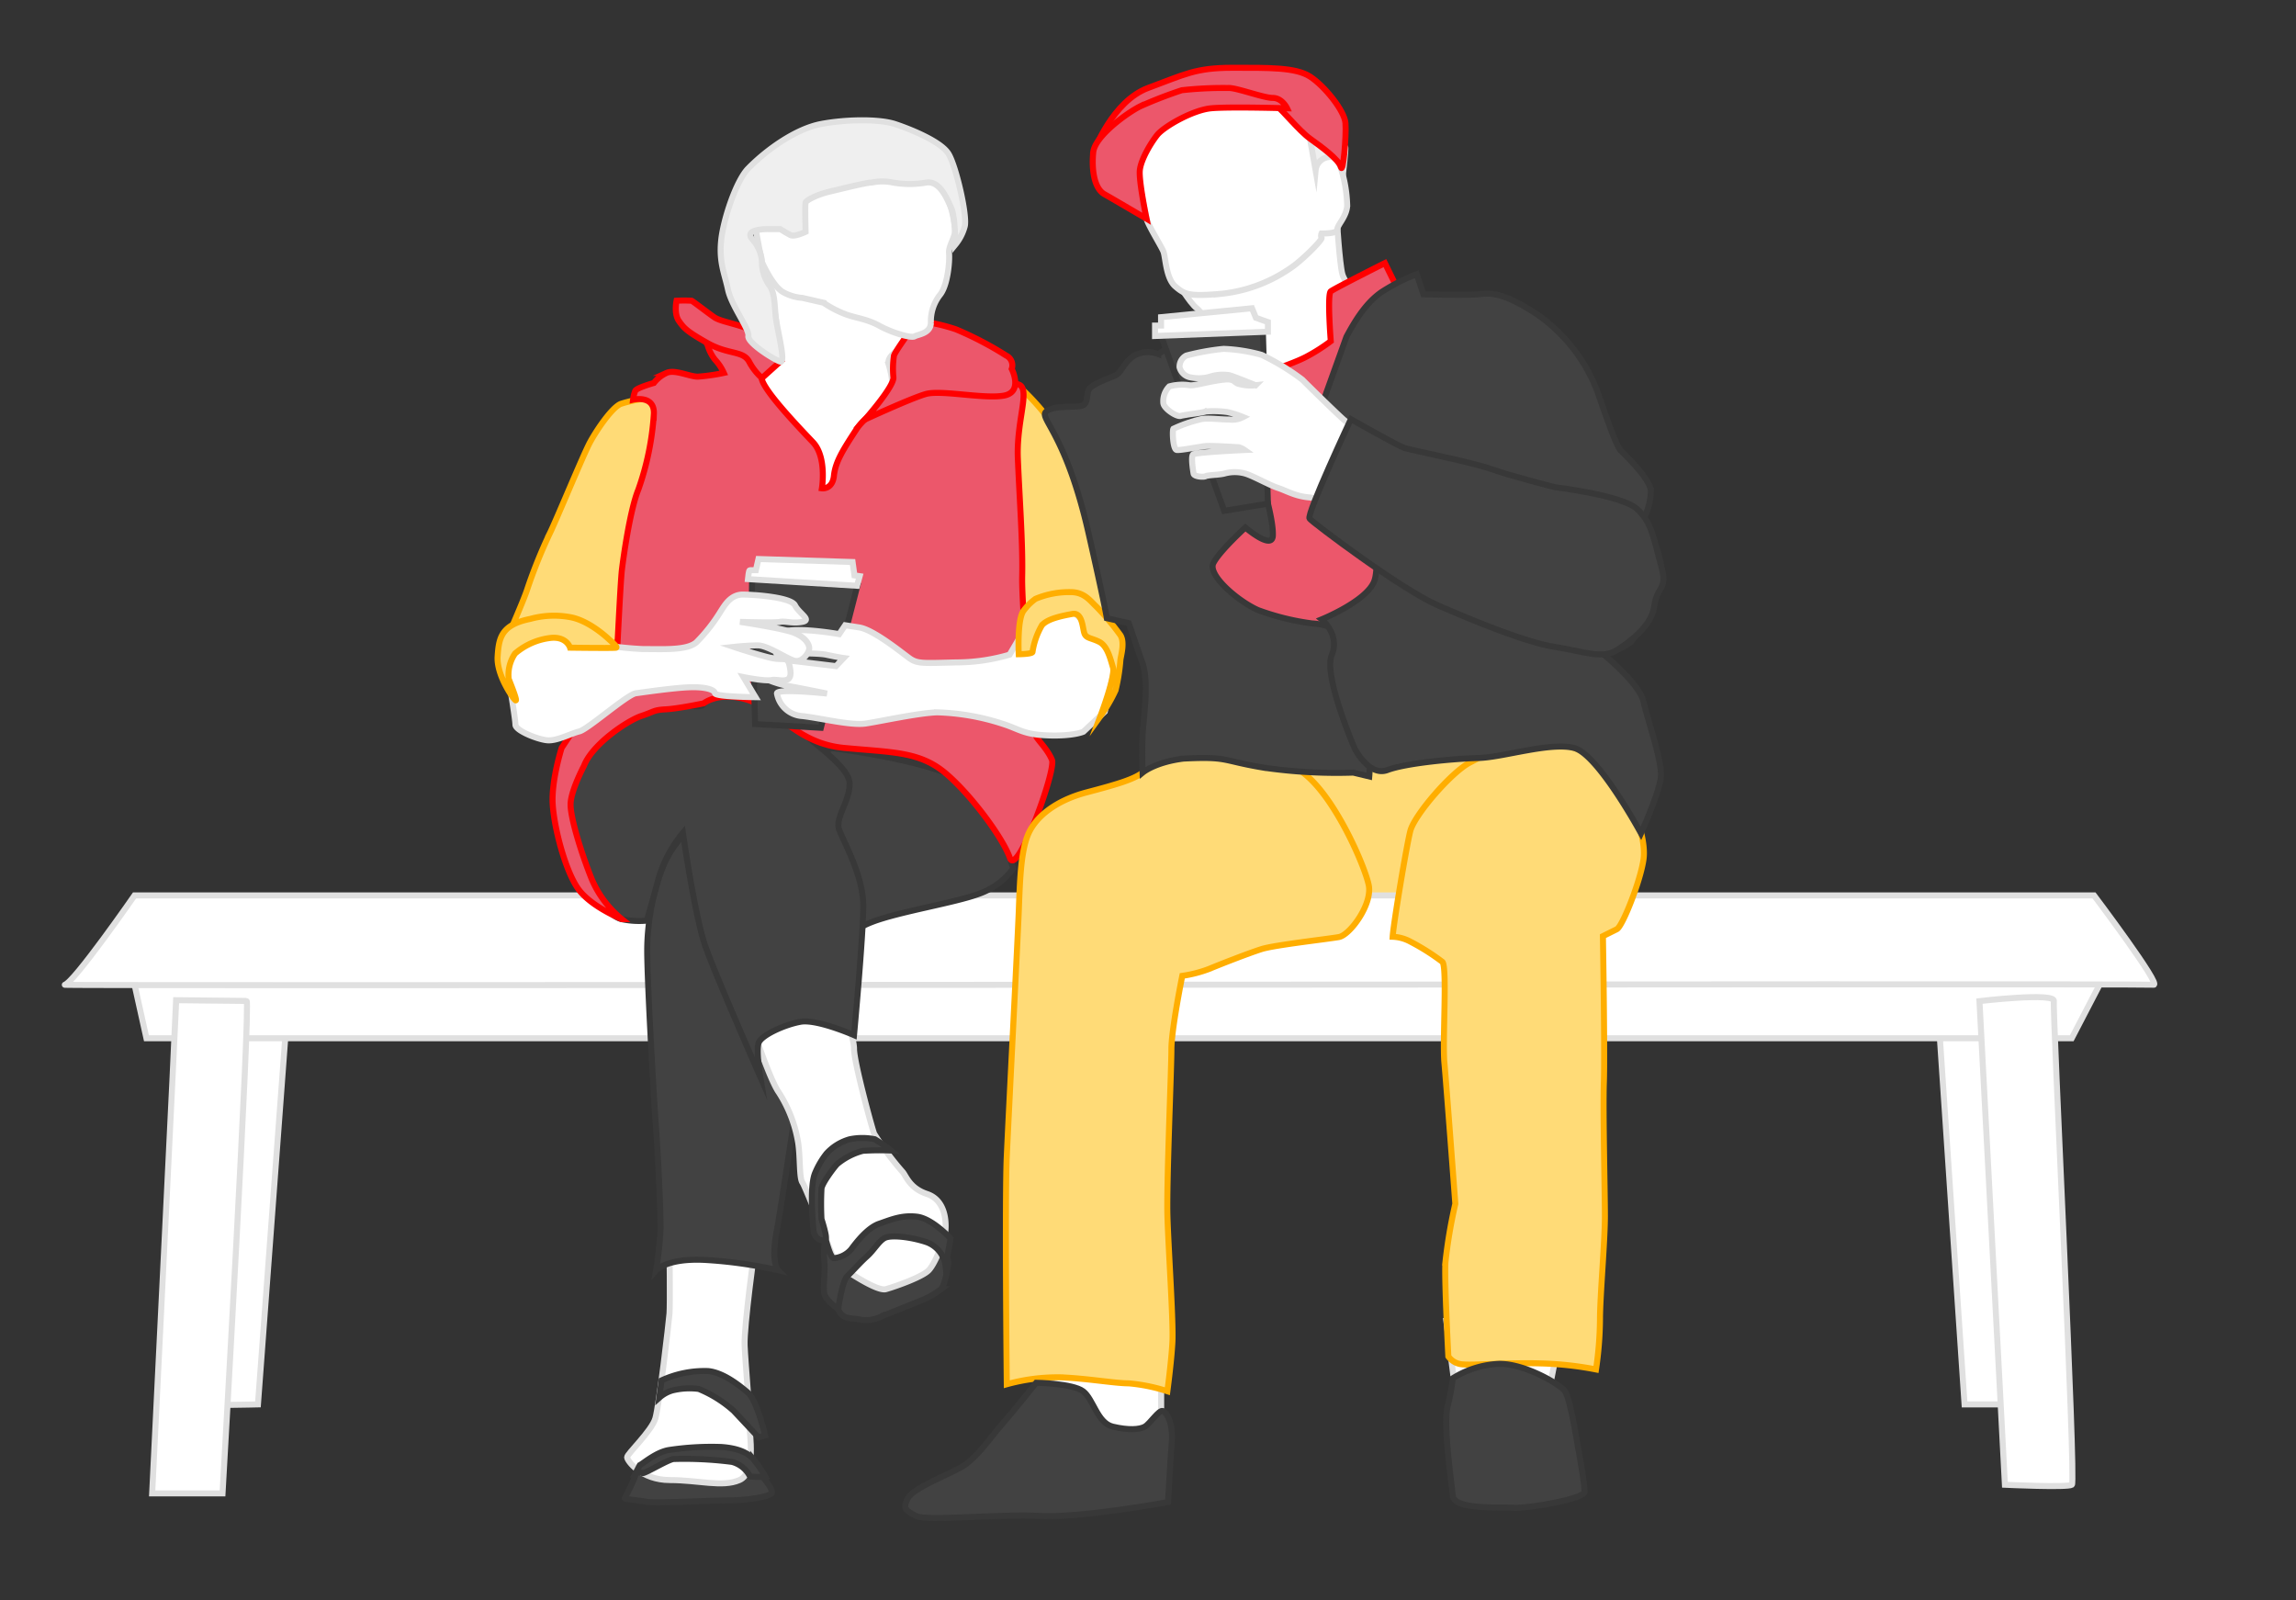
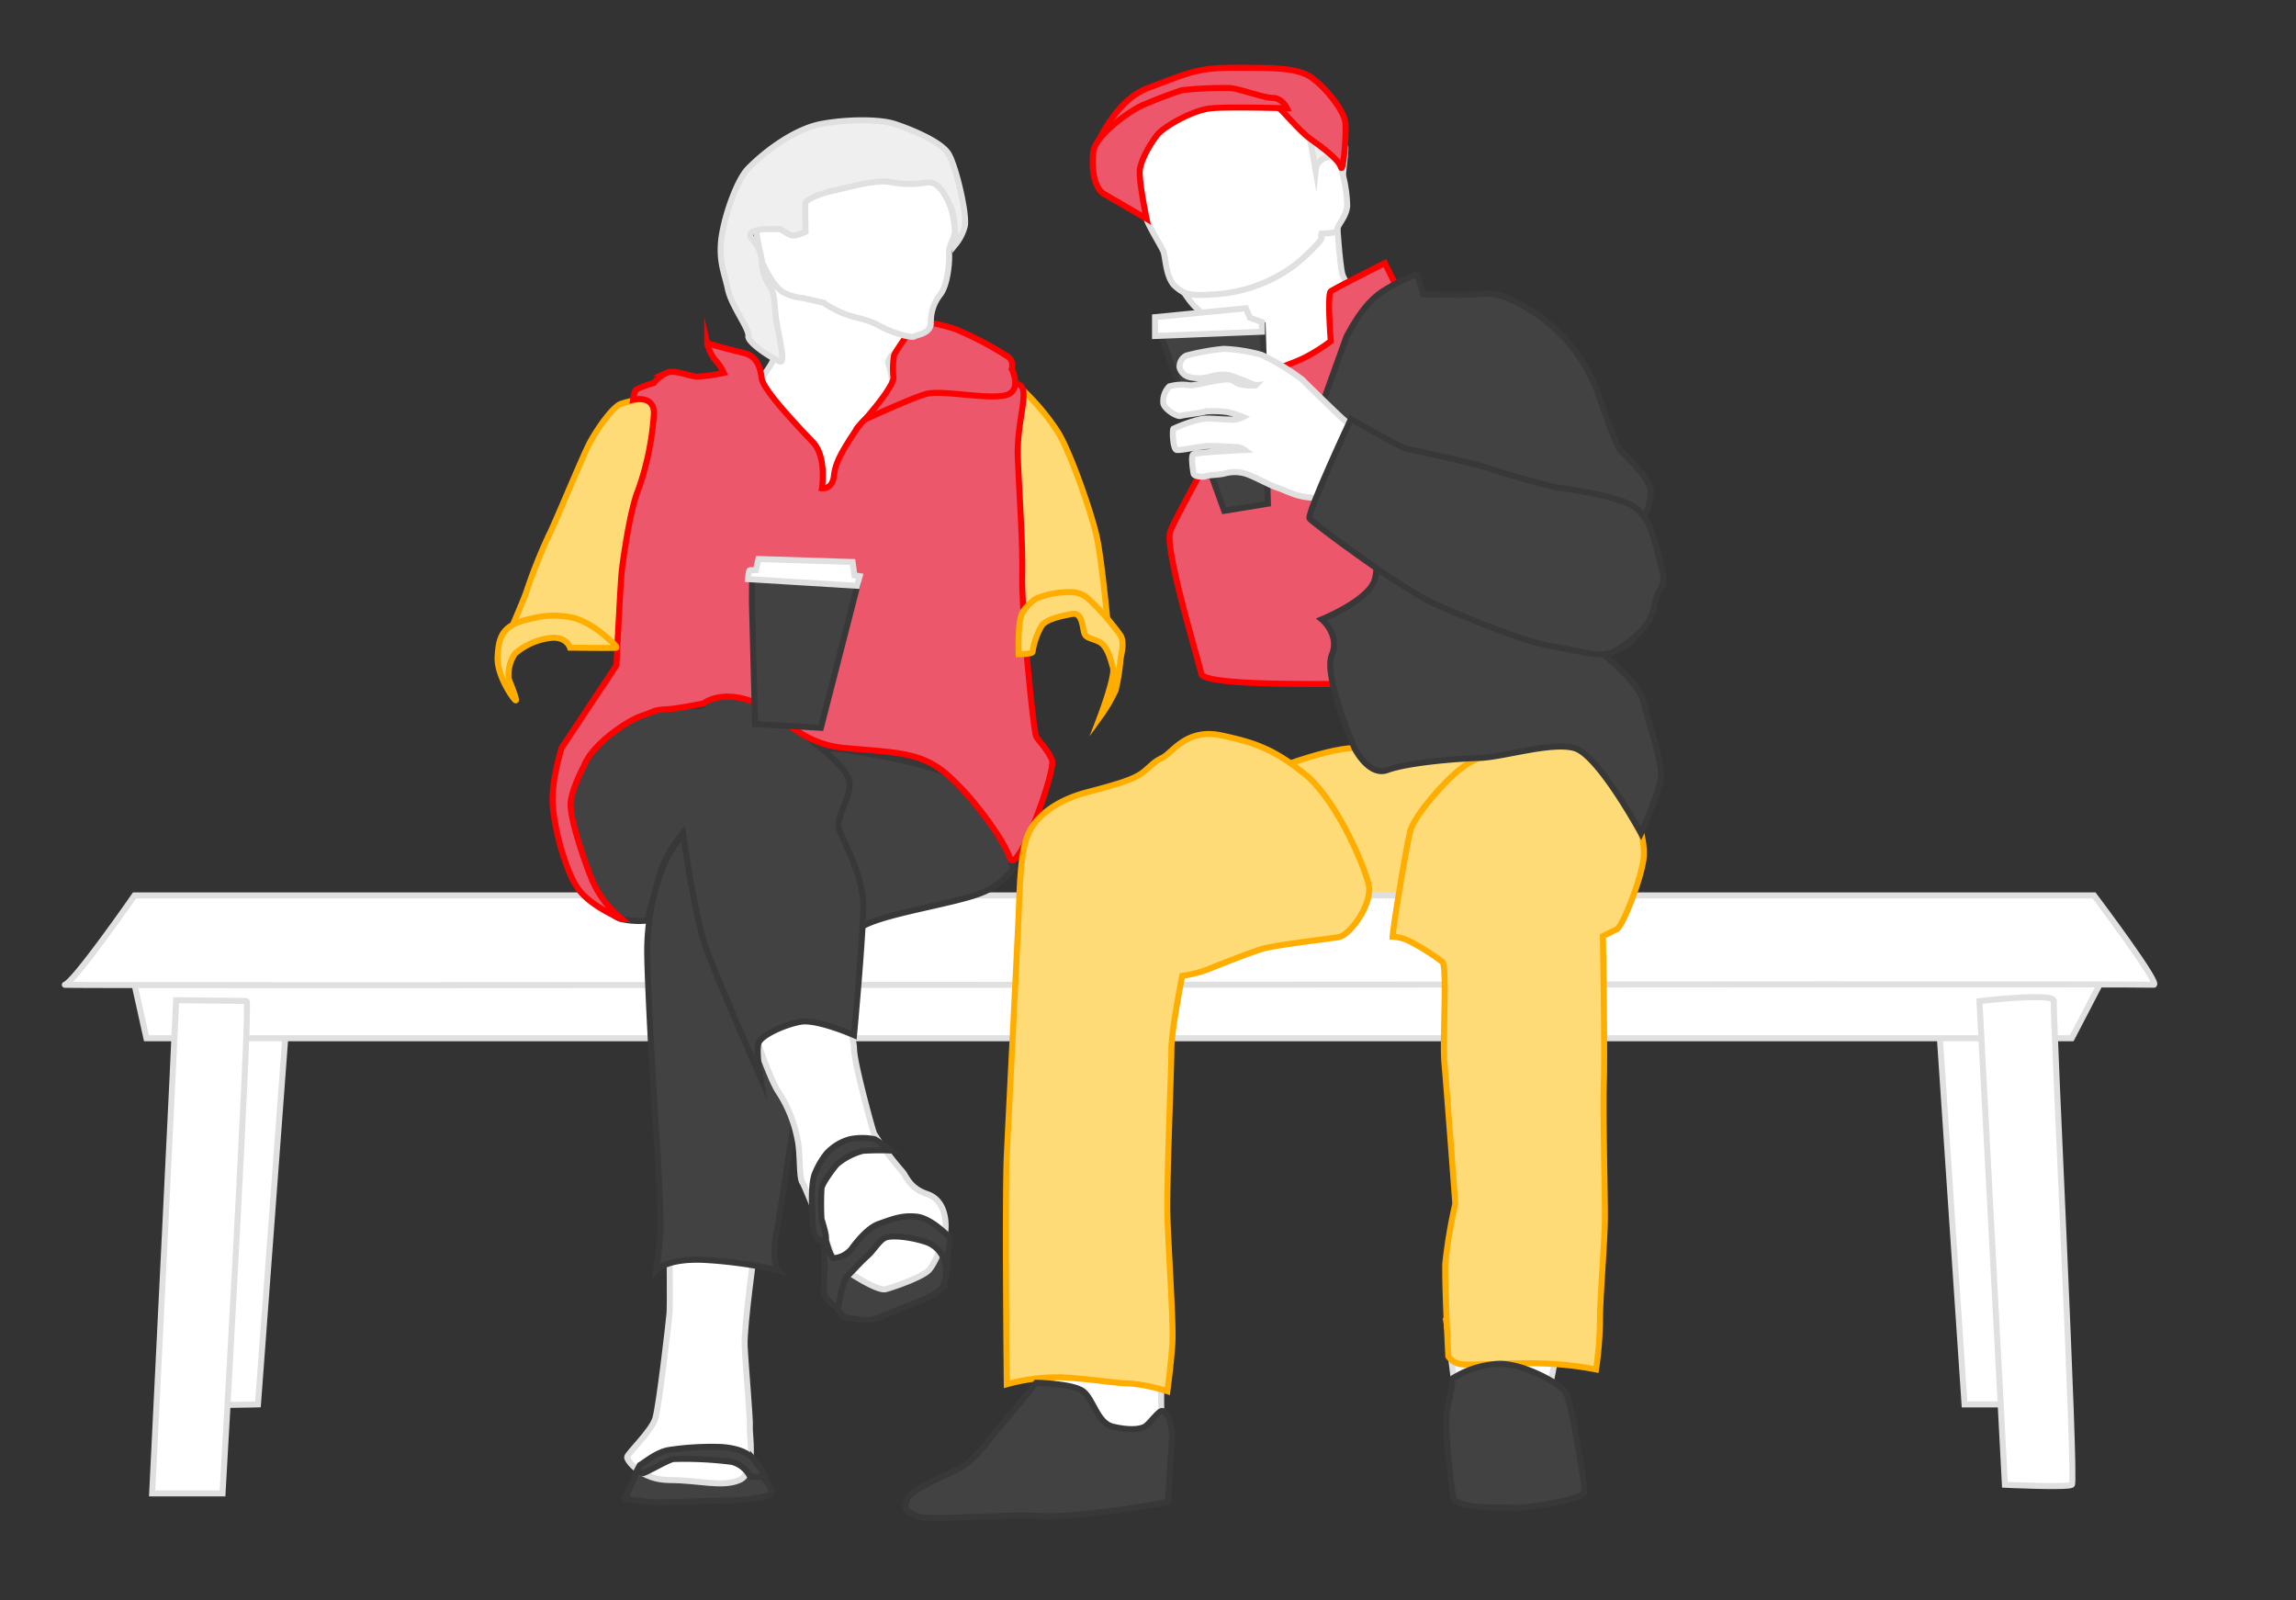
<svg xmlns="http://www.w3.org/2000/svg" width="381.76" height="266.03" viewBox="0 0 381.76 266.03">
  <rect x="0" y="0" width="381.76" height="266.03" fill="#333333" stroke="none" />
  <defs>
    <style>.cls-1{fill:#ffdb77;stroke:#ffae00;}.cls-1,.cls-2,.cls-3,.cls-4,.cls-5{stroke-miterlimit:10;}.cls-2{fill:#fff;}.cls-2,.cls-5{stroke:#e0e0e0;}.cls-3{fill:#424242;stroke:#383838;}.cls-4{fill:#ec576b;stroke:red;}.cls-5{fill:#efefef;}</style>
  </defs>
  <title>Senior Couple</title>
  <g id="Layer_1" data-name="Layer 1">
    <path class="cls-1" d="M207.62,129.59c.49-.33,12.36-5.19,17.64-5.23s26.43-.66,26.43-.66-.44,11.33,0,13-11.1,18-11.1,18-16.16,3.46-23.9,0S207.62,129.59,207.62,129.59Z" />
    <polygon class="cls-2" points="175.75 223.96 172.67 243.03 193.07 243.03 193.07 224.45 175.75 223.96" />
    <path class="cls-2" d="M35.48,170.4S31,233.26,32,233.49s10.89,0,10.89,0l4.7-63.09Z" />
    <path class="cls-2" d="M322.45,171.14l4.2,62.35h10.19s-2.52-63.84-3.26-63.84S322.45,171.14,322.45,171.14Z" />
    <polygon class="cls-2" points="21.88 161.49 24.35 172.62 344.47 172.62 350.9 160.25 21.88 161.49" />
    <path class="cls-2" d="M22.37,148.87H348.18s11.38,15.09,9.89,14.85-348.81.25-347.32,0S22.37,148.87,22.37,148.87Z" />
    <path class="cls-2" d="M29.3,166.29c0,.89-4,82-4,82H37s4.7-81.88,4-81.88Z" />
    <path class="cls-2" d="M329.13,166.44s12.62-1.49,12.37,0,3.71,79.92,3,80.41-11.14,0-11.14,0Z" />
    <path class="cls-2" d="M259.37,222.1l-2.72,13.73s-13.73,3.34-14.11,0-2.07-16.32-2.07-16.32l4.67-1.37Z" />
    <path class="cls-3" d="M107.05,244a22.42,22.42,0,0,0,4.83,1.24,93.44,93.44,0,0,0,10.08,0c1.11-.13,4.14-.55,4.14-.55s2.54,2.83,2.23,3.51-4.39,1.24-6.93,1.24-12.37.5-13.79.25-3.77-.43-3.71-.62,1.92-3.59,1.79-4.14S107.05,244,107.05,244Z" />
    <path class="cls-1" d="M108.57,66.16a21.2,21.2,0,0,0-5.38,1c-1.49.65-4,4.36-5.1,6.4s-5.66,13.08-6.68,15.13a84.72,84.72,0,0,0-3.71,9.18c-.65,2.13-4.36,10.3-4.09,10.11s5.66-3.9,6.4-3.9,8,2.7,8,2.7l3.62.64,11.6-9.74,17-8.16,24.59,3.15,13.7,16.15s2.25.18,2-.56.92-6.77,1.48-6.77,7.51-1.12,7.51-1.12,4.83,5.38,4.83,5.11-1.12-12.43-2-16.33-4.27-13.73-6.4-17.26a38.5,38.5,0,0,0-7-8.07c-.84-.55-16.14.75-16.14.75l-8.17-.19s-3.06,5.47-4,6.86a24.52,24.52,0,0,1-2.22,2.79s-2.88-7-3.9-8.07a9.32,9.32,0,0,0-5.84-2.28c-2,.14-13.46,1.81-13.46,1.81Z" />
    <path class="cls-2" d="M111.32,207.11s.12,9.77,0,11.26-1.73,15.33-2.35,17.44-4.7,5.9-4.7,6.47,2.34,3.79,7.11,3.79,8.72,1.24,11.57,0,1.61-7.79,1.73-8.78-.74-10.51-.87-13.61,1.74-16.57,1.74-16.57Z" />
    <path class="cls-3" d="M138.29,124.36s-12.13,5.94-16.33,8.41-8.17,4.95-10.64,9.15-3.71,11.14-3.71,16.08,1,23,1.48,29.69.75,14.35.75,16.57a63.71,63.71,0,0,1-.75,6.93s1.74-2,7.92-1.73a74,74,0,0,1,12.37,1.73s-1.24-1.24-.25-6.43,6.19-41.31,7.18-43.79,4.2-5.94,8.65-7.67,13.86-3.21,17.82-4.7a12.08,12.08,0,0,0,5.69-4.2s-3.22-11.63-8.91-14.85S138.29,124.36,138.29,124.36Z" />
    <path class="cls-3" d="M153.51,216.07s-6.17,2.49-6.91,2.77a5.64,5.64,0,0,1-3.51.56c-1.58-.34-2.53,0-3.39-1.13s-1.42-4.64-1.42-4.64,3.23-4.36,3.51-4.58,6.06-4.42,6.06-4.42l8.49.29,1.36,5s-.46,3.63-1.25,4.42A13.9,13.9,0,0,1,153.51,216.07Z" />
-     <path class="cls-3" d="M110,229.5a17.07,17.07,0,0,1,7.76-1.55c2.48.25,5.11,2.31,6.61,3.6s2.85,7.1,2.85,7.1l-1.11.31L122,234.57a20.25,20.25,0,0,0-5.82-3.65,12,12,0,0,0-4.39.25,5.67,5.67,0,0,0-2.17,1.21Z" />
    <path class="cls-3" d="M106.37,243.6c.62-.31,2.79-2.23,4.95-2.54a47.27,47.27,0,0,1,8.6-.49c2.59.18,4.33.86,5.32,2a19,19,0,0,1,2,2.9,11.26,11.26,0,0,1-2.53,0,4.72,4.72,0,0,0-3-2.42,61.64,61.64,0,0,0-9.71-.48c-1,.12-4.89,2.54-5.21,2.34s-1.1,0-1.1,0Z" />
    <path class="cls-2" d="M124.68,169.51s3.22,9.89,4.82,12.12a22,22,0,0,1,3.22,8.41c.37,2.47.16,5.81.7,6.56S138.9,210,138.9,210s6.68,4.83,8.41,4.33,5.94-2,7.06-3.09,2.72-5.19,2.84-6.8-.12-4.95-3.09-5.94-3.47-3.09-4.08-3.71a49,49,0,0,1-4.7-6.31c-.38-1-3.34-11.87-3.34-14.1s-2.35-8-2.35-8Z" />
    <path class="cls-3" d="M137.43,191.78a8.21,8.21,0,0,1,3.85-2.37,10.42,10.42,0,0,1,4.19,0,25.39,25.39,0,0,1,2.66,1.87,44.18,44.18,0,0,0-4.65.05,11.09,11.09,0,0,0-4.29,2.21c-.68.74-2.6,3.34-2.6,4.13a48.57,48.57,0,0,0,0,5c.17.51.92,2.95.71,3.26a.61.61,0,0,1-.79.25c-.32-.11-1.17-.34-1.28-1.92s-.63-7.25.34-9.34A13.67,13.67,0,0,1,137.43,191.78Z" />
    <path class="cls-3" d="M157.23,210.52a4.85,4.85,0,0,0-3.16-4c-2.71-.91-6-1.24-7-.68s-1.75,2-2.94,3.06-2.29,2.37-3.21,3.22-1.54,5.49-1.54,5.49-2.1-1.35-2.33-2.6.23-3.91,0-5.43a13.16,13.16,0,0,1,.21-3.65s.81,3.25,1.38,3.25a4.27,4.27,0,0,0,2.88-1.47c.74-1,2.67-3.57,4.65-4.25s3.73-1.47,6.28-1.18,5.6,3.62,5.6,3.62Z" />
    <path class="cls-2" d="M123.05,64.59a3.63,3.63,0,0,0,3.61-1.71c1.37-2.14,2.84-3.16,2.5-8.25s-2.26-9.74-2.49-11.1,3-8.94,3-8.94l23.1,21.84s-5.69,2.09-5,4.2a15.67,15.67,0,0,1,.68,4.52l-.34,25S120.7,81.57,121,81,123.05,64.59,123.05,64.59Z" />
    <path class="cls-3" d="M96,126.09c3.74-4.12,11.38-8.9,13.86-9.15s6.92,1.23,7.17,0,1.48-2,5.69-1.49a15.05,15.05,0,0,1,9.65,5.24c2,2.43,8.9,6.64,8.9,9.61s-2.47,5.69-1.73,7.67,4,7.66,4,12.61S142,172.1,142,172.1s-6.19-2.72-8.91-2.22-6.43,2.22-6.93,3.46.25,5.69.25,5.69-7.42-16.82-9.15-21.77-3.71-18.8-3.71-18.8a21.33,21.33,0,0,0-4,7.42c-1.1,4.08-2,7.18-2,7.18a14,14,0,0,1-4.21-.25c-2.22-.5-6.43-5.69-7.42-9.15S92.94,129.44,96,126.09Z" />
    <path class="cls-4" d="M97.1,127.33c1.38-3.63,7.29-7.55,9.52-8.29s2-1,4.08-1.11,6.31-1,6.31-1,2.6-2.13,7.55-.49,7.91,7.17,15.83,7.91,12.44.59,16.67,4.07,9.68,10.85,10.85,14.21,7.73-14.57,7-16.3-2.1-3-2.6-3.84-2.47-21.15-2.35-26.71-.44-12.74-.72-19.55,2.52-12.28-.36-12.4S156,63,152.73,64.59s-8.26,3.61-10.36,6.83-3.47,5.32-3.71,7.67-2,2.1-2,2.1.86-5.19-1.49-7.67-8.28-8.66-8.53-10.64-.87-3.71-3-4.2-6.06-1.61-6.06-1.61a6.83,6.83,0,0,0,1.3,2.72A8,8,0,0,1,120.35,62a31.36,31.36,0,0,1-4.33.62c-1.36,0-3.83-1.24-5.19-.62a5.73,5.73,0,0,0-2.11,1.67s-2.84.8-3.09,1.3a5.86,5.86,0,0,0-.37,1.48s3.59-.86,3.46,2.35a46.67,46.67,0,0,1-2.59,12.62c-1.37,3.34-2.48,11.25-2.73,13.36s-.9,15.83-.9,15.83l-9.11,13.73s-1.74,5.44-1.49,9.4,2.1,11,4.21,14,7.29,5.07,7.29,5.07a17.2,17.2,0,0,1-5.07-6.8c-1.73-4.33-3.46-10-3.46-12.25S97.1,127.33,97.1,127.33Z" />
    <path class="cls-3" d="M125.05,101.11c-.06-.5,0-4.83,0-4.83l17.5,1.11L136.49,121l-10.94-.62Z" />
    <path class="cls-2" d="M124.37,96.28c.06-.49.12-1.48.31-1.48h1l.43-1.86,15.65.5.31,2.22.87.13-.44,1.6Z" />
-     <path class="cls-2" d="M169.87,105.45l-2,3.39a31.53,31.53,0,0,1-8.91,1.29c-5.56.13-6.43.26-7.79-.73s-5.94-4.71-8.29-5.08l-2.35-.37-1,1.48s-6.18-1.11-8.9-.49-1.52,3.79-1.52,3.79,6.34-.29,8.32.13,2.85.54,2.85.54L139,110.75l-11.14-1.35s-.24,3.58,0,3.7a17.37,17.37,0,0,0,3.47,1c1.48.25,6.18,1.21,6.18,1.21s-8.47-.9-8.32,0a4.57,4.57,0,0,0,4.22,3.74c3.24.37,8.06,1.61,10.53,1.24s8.6-1.73,11.85-1.86a38.55,38.55,0,0,1,11,1.93c2.84.92,3.45,1.78,7.6,1.91s5.75-.62,5.75-.62l3.56-3.34,1.95-8.72L180.9,104l-3.56-3.31L171,103.33Z" />
-     <path class="cls-2" d="M98,106.8a57,57,0,0,0,8.88,1.11c3.46,0,7.3.25,8.9-1.11a27.93,27.93,0,0,0,4-5.08c.66-1,1.65-2.89,3.76-2.87s8,.46,8.65,1.79,2.88,2.44,1.2,2.75-2.87-.19-3.7,0-6.65,0-6.65,0,5.44.81,8.16,1.55,3.47,2.28,3.34,3-1.11,2.09-2.25,1.95-4.55-2.59-6.28-2.59-4,.25-4,.25,4.08,1.37,6.31,1.86,2.72-.58,3.09,2-2,1.41-3.09,1.65-4.7-.49-4.7-.49l2,3.34s-6.67-.06-6.74-.65-1.55-1.08-4.15-1-7.54.8-9,1-8,6-9.4,6.34-3.71,1.61-5.31,1.48-5.32-1.61-5.32-2.6-1.13-7.65-1.13-7.65-1.13-6.32,0-6.82a44.3,44.3,0,0,1,6.57-1.48C91.65,104.57,98,106.8,98,106.8Z" />
    <path class="cls-1" d="M88.16,102.9a14.87,14.87,0,0,1,6.72-.28c2.7.51,5.33,2.71,6.27,3.57s1.53,1.39,1.3,1.49-7.66,0-7.66,0-.55-1.86-3.15-1.63a11,11,0,0,0-6,2.6,6.28,6.28,0,0,0-1.06,4.22c.28.7,1.48,3.67,1.16,3.57s-3.2-4.17-3-7.28S83.34,103.87,88.16,102.9Z" />
    <path class="cls-1" d="M172.18,99.56a14.51,14.51,0,0,1,6.12-1.11c2.1.12,3,1.48,4,2.41a41.64,41.64,0,0,1,4,4.76c.68,1.11.18,3,0,4a32,32,0,0,1-.81,5.13,25.77,25.77,0,0,1-2.53,4.33s2.53-6.68,2.1-8.1-.93-3.59-2.29-4.27-2.16-.56-2.47-1.42-.31-3.53-2-3.22-4.21.81-5.08,1.92a12.53,12.53,0,0,0-1.54,4.39c0,.37-2.29.39-2.29.39s-.31-6,.87-7.32A8.8,8.8,0,0,1,172.18,99.56Z" />
    <path class="cls-4" d="M152.54,53.36a29.51,29.51,0,0,1,6.4,1.39,56,56,0,0,1,8.35,4.36,1.8,1.8,0,0,1,.93,2.23s2,3.9-1.39,4.45-10.39-1-12.9-.28-10.12,4.24-10.12,4.24,4.83-5.44,4.74-7a14.64,14.64,0,0,1,.09-3.62C148.83,58.37,152.54,53.36,152.54,53.36Z" />
-     <path class="cls-4" d="M129.72,60.13c-1.58-.93-2.88-4.45-5.1-5.38s-4.83-1.3-5.85-2S115.25,50.11,115,50a23.19,23.19,0,0,0-2.51,0s-.46,2.13.38,3.34,1.33,1.76,4.79,3.71,5.87,1.21,6.89,3.06a9.87,9.87,0,0,0,2.14,2.75Z" />
    <path class="cls-2" d="M133.42,49.53l3.5.8a17.39,17.39,0,0,0,3.9,2c1.72.59,3.4.73,5.44,1.86s5.25,2.07,5.82,1.73,2.62-.45,2.7-2.22A7.14,7.14,0,0,1,156.31,49c1.27-1.59,1.61-5.55,1.49-6.91s1.25-2.83,1-4.3S158,31.65,154.63,29,142.07,24.63,139,26.1,129.72,33,129.72,33a43.8,43.8,0,0,0-4.63,1.58c-.11.23,1.58,8.94,1.58,8.94s1.82,4.19,3.63,5.1A7.74,7.74,0,0,0,133.42,49.53Z" />
    <path class="cls-5" d="M124.41,28c3.21-3.27,8-6.57,12-7.36s9.73-.91,12.45,0,7.58,2.91,8.83,4.9,3.17,10.27,2.72,12.08a8,8,0,0,1-1.56,3.05s0-4.64-.69-6.11-1.83-4.49-4.09-4.22a15.93,15.93,0,0,1-5.66,0,8.28,8.28,0,0,0-3.4,0c-.9,0-4.64.94-7,1.5s-3.93,1.48-4.06,1.82,0,4.88,0,4.88-1.82.89-2.5.55-1.71-1-1.71-1h-1.91s-4.32-.11-2.73,1.7a6.18,6.18,0,0,1,1.59,3.73,6.83,6.83,0,0,0,1.08,3.71c1.07,1.27,1,3.31,1.2,5.35s1.78,7.84.77,7.54-5.52-3.14-5.31-4.26-2.8-5-3.38-7.7-1.49-4.51-1.15-8.08S122.43,30,124.41,28Z" />
    <path class="cls-1" d="M194.1,231.3a29,29,0,0,0-6.42-1.31c-2.32,0-6.93-.83-11.38-1a31.62,31.62,0,0,0-8.9,1.15s-.33-30.66,0-37.91,1.81-35.94,2-40.89.33-10,1.65-12.85,4.64-5.44,9.66-6.76,7.82-2.15,9.3-3.3,1.65-1.65,3.3-2.47,3.95-4.92,9.72-3.7,8.91,2.38,14,6.5,9.89,15.2,10.55,18.39-3.14,8.31-4.95,8.64-10.71,1.32-12.86,2-6.76,2.48-8.73,3.3a20.85,20.85,0,0,1-4.46,1.15s-1.81,8.91-1.81,12.2-.82,22.4-.66,27.77,1,17.57.83,20.86S194.1,231.3,194.1,231.3Z" />
    <path class="cls-2" d="M227,51.05s-3.34-3.79-3.8-5.46-.93-9.18-.93-9.18h-2.13l-16.79,3.52-7.89,6.5s2.39,4,3.53,4.82,9.74,12.8,9.74,12.8,8.75,5.73,9,5.7,17-6.63,16.73-6.72S227,51.05,227,51.05Z" />
    <path class="cls-1" d="M231.56,155.74c.13-2.14,2.27-14.94,2.93-17.57s6.76-9.73,9.89-11.38,7.42-3.69,11.05-3.66,9.56,1.52,12.85,5.8,5.44,10.39,5,13.85-3.46,11.21-4.45,11.71l-2.31,1.15s.33,19.45.16,24.23.17,18.11.17,22.33-.82,13.25-.82,17.3a59.43,59.43,0,0,1-.66,8.18,54.79,54.79,0,0,0-9.07-1c-5.28-.17-11.21.33-13,.16a3.14,3.14,0,0,1-2.48-1.32s-.66-12.48-.49-15.63a83.28,83.28,0,0,1,1.65-9.75s-1.49-19.91-1.82-23.48.5-15.92-.33-16.74a36.91,36.91,0,0,0-5.31-3.36A6.78,6.78,0,0,0,231.56,155.74Z" />
    <path class="cls-5" d="M213.2,16.26s.28,8.68,1.33,10.16a21.89,21.89,0,0,0,3.71,3.46h4.95s.62-5.19.49-5.38S213.2,16.26,213.2,16.26Z" />
    <path class="cls-2" d="M188.24,24.72s2.23,10.76,2.42,11.69,2.38,4.45,2.77,5.38.4,4.47,2,5.84,2.32,1.67,7.7,1.21a24.68,24.68,0,0,0,11.32-4.18c2-1.29,5.47-4.82,5.29-5.1a.92.92,0,0,1,0-.74s2.67.06,2.62-.66,1.55-2.12,1.64-4a22.59,22.59,0,0,0-1.11-6.4c-.37-.93-.65-2-2.32-1.58a2.46,2.46,0,0,0-1.82,2.14L217.09,19l-6.27-4.36-20.91,4Z" />
    <path class="cls-4" d="M181.84,25.28s3.06-8.45,9.09-10.67,7.8-3.34,13.92-3.34,10.58-.1,13,1.48,5.69,5.66,5.86,7.7-.39,8.63-.76,7.33-3.24-3.38-5.1-4.71-4.76-4.94-5.35-5.22-6.34-1.59-6.34-1.59L193.07,18s-7,8.58-7.61,8.68S181.84,25.28,181.84,25.28Z" />
    <path class="cls-4" d="M196.5,15a62.9,62.9,0,0,1,7.7-.37c1.3-.1,5.84,1.65,7.42,1.65S214,18,214,18s-9.52-.28-12.6,0-7.9,3.06-9,4.45-2.69,4.08-2.88,5.85,1.12,8.07,1.12,8.07-5.2-3.06-7-4.08-2.14-4.36-1.86-7,5.57-6.5,7.8-7.61A73,73,0,0,1,196.5,15Z" />
    <path class="cls-4" d="M208.41,62.91c1.85-1,6.43-2.35,8.78-3.59a29.93,29.93,0,0,0,4.08-2.6s-.62-7.79,0-8.28,9-4.7,9-4.7L233,49.3l10.14,39.34s-17.93,25.23-20,25.11-23,.37-23.41-1.74-6.15-20.78-5.16-23.62S208.41,62.91,208.41,62.91Z" />
-     <path class="cls-3" d="M187.68,103.6s1.18,3.47,2.3,6.68.12,9.26,0,12,0,6.17,0,6.17,2.07-1.74,6.8-2.33c7.54-.37,6.23.32,13.23,1.49a84.76,84.76,0,0,0,15,.84l2.66.64s.56-6.48-.8-10-2.85-11.85-4-13.58-4.7-1.86-4.7-1.86a41.4,41.4,0,0,1-9-2.22c-3.34-1.49-8.41-5.82-7.42-7.8s5.32-5.93,5.32-5.93,4.45,3.83,4.57,1.36-1.48-7.8-1.48-7.8L197.45,55.86l-4.88,3a4.84,4.84,0,0,0-3.95.24c-1.74,1.12-2.11,2.73-3,3.22s-4.09,1.48-4.58,2.47,0,2.48-1.36,2.72-4.82-.12-5.81,1,3.42,3.84,7.11,20.07c2.69,11.82,3.06,14.2,3.06,14.2Z" />
    <path class="cls-3" d="M223.87,56c1.67-3.14,3.42-5.74,5.79-7.41a30.62,30.62,0,0,1,5.9-3l1.11,3.34s7.24.19,9.09,0,3.9-.56,9.83,3.34a27.62,27.62,0,0,1,10,12.8c.93,2.6,3,8.91,3.9,9.84s4.82,4.63,5,6.68a10.52,10.52,0,0,1-1.22,4.69s2.7,5,2.89,7.74-3.9,11-4.64,12.28-4.82,2.56-4.82,2.56,5.91,4.82,6.57,7.79,3.09,9.84,2.89,12.43-3.31,9.46-3.31,9.46-7.13-13.15-11.11-14.18-11.85,1.56-15.88,1.66-12.07.84-15.16,2-5.47-3.61-5.47-3.61-5.23-12.1-3.8-15.5-1.67-5.94-1.67-5.94,7.42-3,8.72-6.31-.76-16.88-.76-16.88l-8-12.24Z" />
    <polygon class="cls-3" points="193.07 55.86 209.95 54.13 210.82 83.74 203.55 84.93 193.07 55.86" />
-     <path class="cls-2" d="M192.05,55.86V54.13h1v-1.4l15.12-1.48.65,1.58,2,.72v1.6Z" />
+     <path class="cls-2" d="M192.05,55.86V54.13v-1.4l15.12-1.48.65,1.58,2,.72v1.6Z" />
    <path class="cls-2" d="M231.56,74.81c-.09-.18-6.77-3.82-8.16-5.06s-5.84-5.6-6.86-6.63A38.78,38.78,0,0,0,209.77,59a27.38,27.38,0,0,0-6.31-1,39,39,0,0,0-6.22,1.12,2.07,2.07,0,0,0-1.11,1.94A2.28,2.28,0,0,0,198,62.75a6.78,6.78,0,0,0,3.07-.09,7,7,0,0,1,3.34-.28c.74.19,4.36,1.67,4.36,1.67a7.32,7.32,0,0,1-3-.28c-.84-.46-.65-.92-3.06-.55s-4.09.93-4.92.83a8.08,8.08,0,0,0-3.36.19,3.5,3.5,0,0,0-1,2.78c.09.93,2.23,2.32,2.87,2.13s3.85-.55,4.15-.74a16.49,16.49,0,0,1,3.65.1,16.91,16.91,0,0,1,2.59.83,3.8,3.8,0,0,1-2.3.41c-1.78,0-3.73-.34-4.93,0a23.53,23.53,0,0,0-4.36,1.54c-.19.28-.09,3.43.56,3.52s3.74-.55,4.79-.65,5.22.19,5.5.19a3.18,3.18,0,0,1,1,.47s-8.21.36-8.58.74,0,2.66.09,3.18,1.71.62,2,.43,2.26-.21,3.09-.43a6.43,6.43,0,0,1,3.53,0c1.39.43,4,1.92,5.41,2.38s2.88,1.39,5.22,1.58,11.63,3.9,11.63,3.9Z" />
    <path class="cls-3" d="M258.56,81s-7.4-1.86-10.56-3-13.37-3.15-14.48-3.52-8.91-4.79-8.91-4.79-7.42,15.84-6.87,16.53S233,98,239.08,100.64s14.66,6.18,19.48,6.92,7.85,2.14,10.42.44,5.67-4.1,6.1-7.36,2.29-2.49,1.11-6.62-1.49-7.24-4.08-9.47S258.56,81,258.56,81Z" />
    <path class="cls-3" d="M241.56,229.15a15.76,15.76,0,0,1,7.65-2.4c4.22-.09,10.16,3.37,11,4.55s2,8.36,2,8.36,1.36,7.3,1.24,8.41-9.27,2.73-11.75,2.6-9.9.37-10.14-2-1.61-11.75-.87-14.84A34.72,34.72,0,0,0,241.56,229.15Z" />
    <path class="cls-3" d="M172.29,229.89s6.06.11,7.79,1.41,2.35,5.27,4.95,5.89,4.45.49,5.32,0,2.35-2.84,3-2.6,1.73,2,1.48,5.2-.62,9.94-.62,9.94-14.47,2.67-21.27,2.3-19,.94-20.66,0-2.23-1.15-1.36-2.88,6.31-3.76,8.9-5.22,4.83-4.92,6.68-7S172.29,229.89,172.29,229.89Z" />
  </g>
</svg>